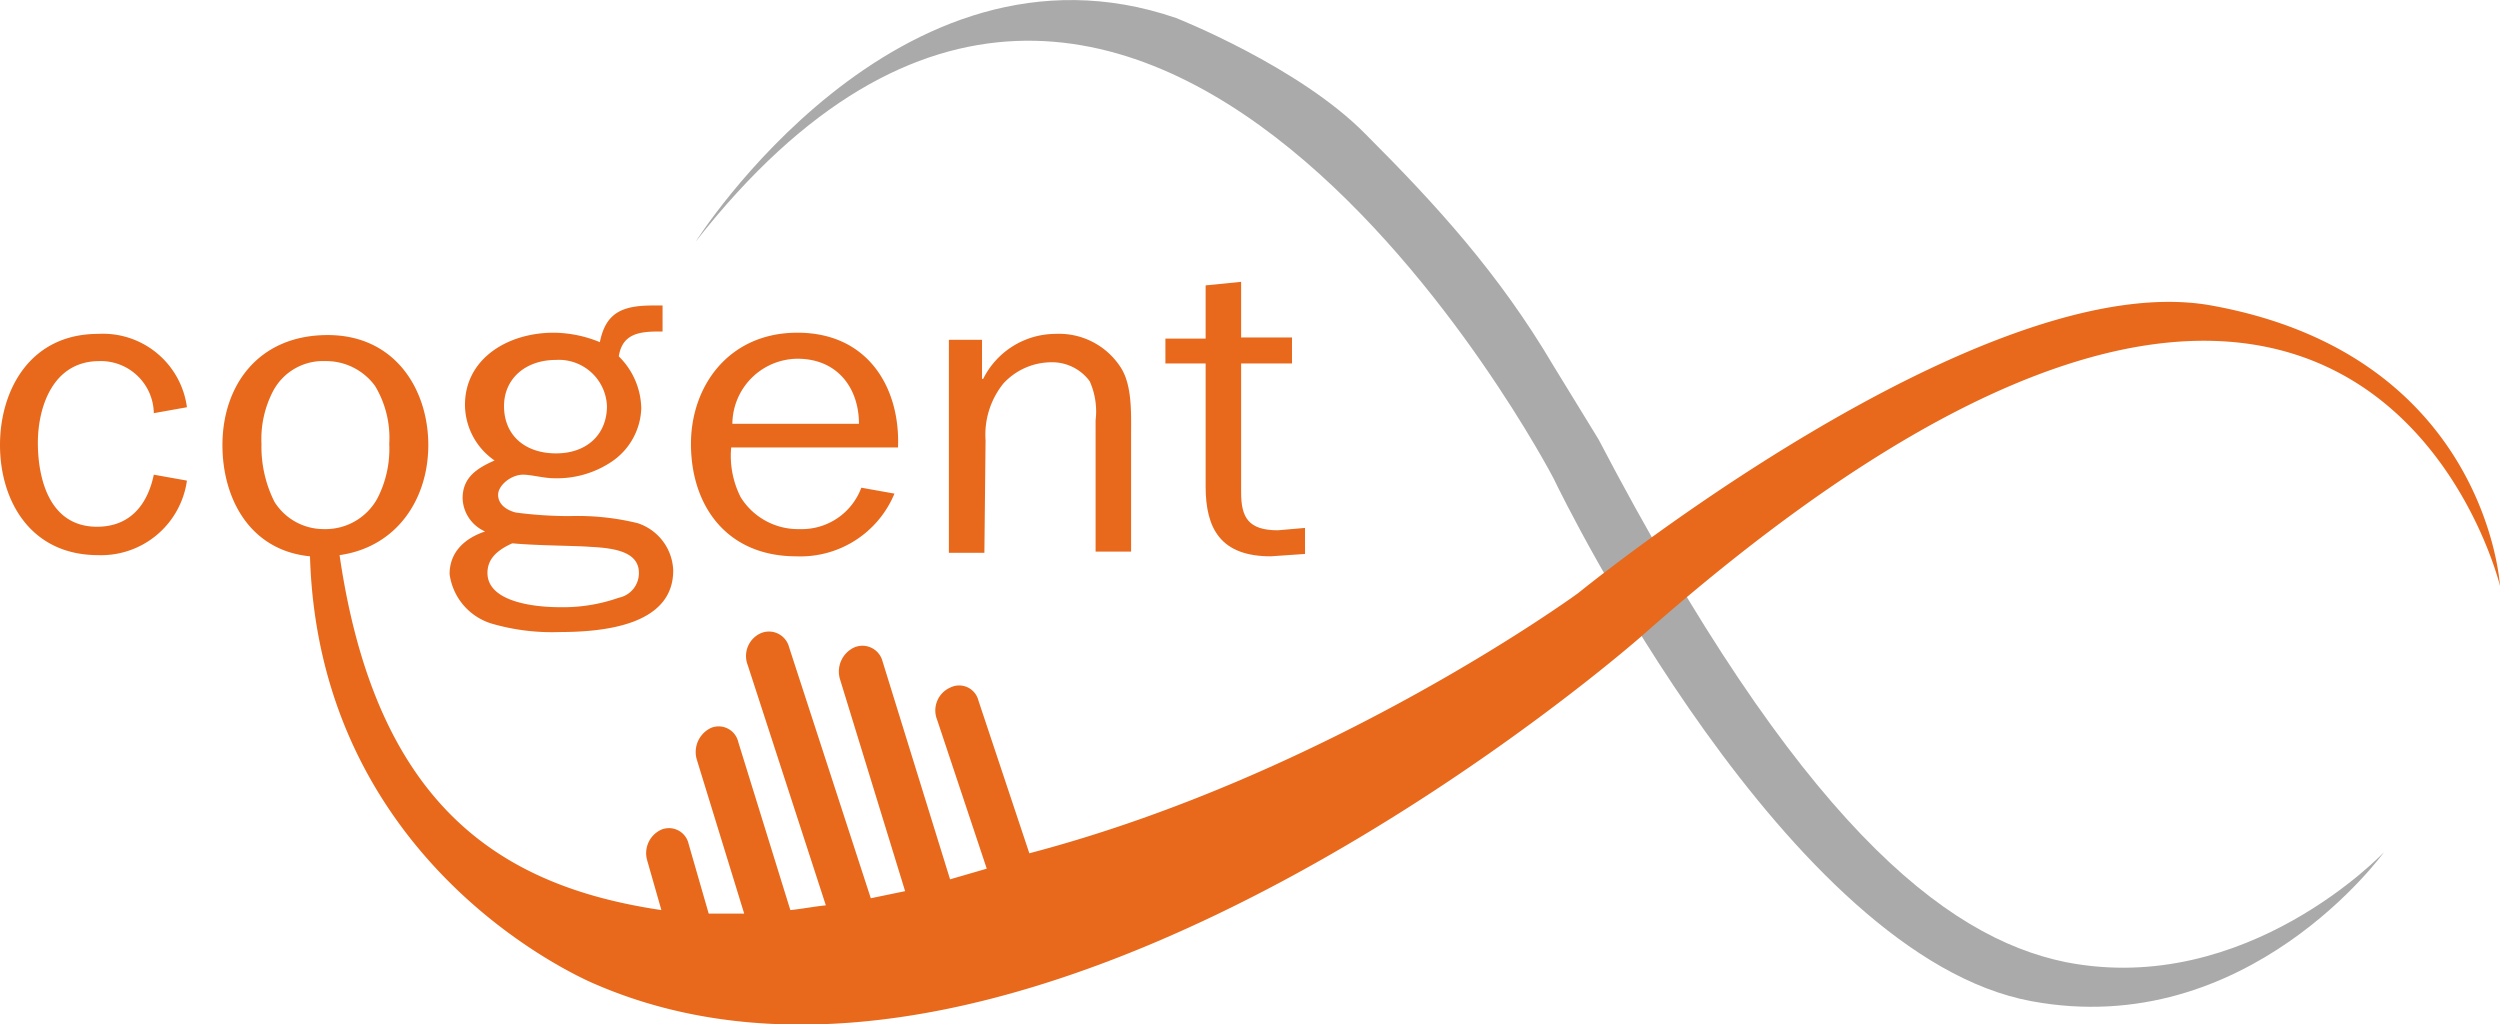
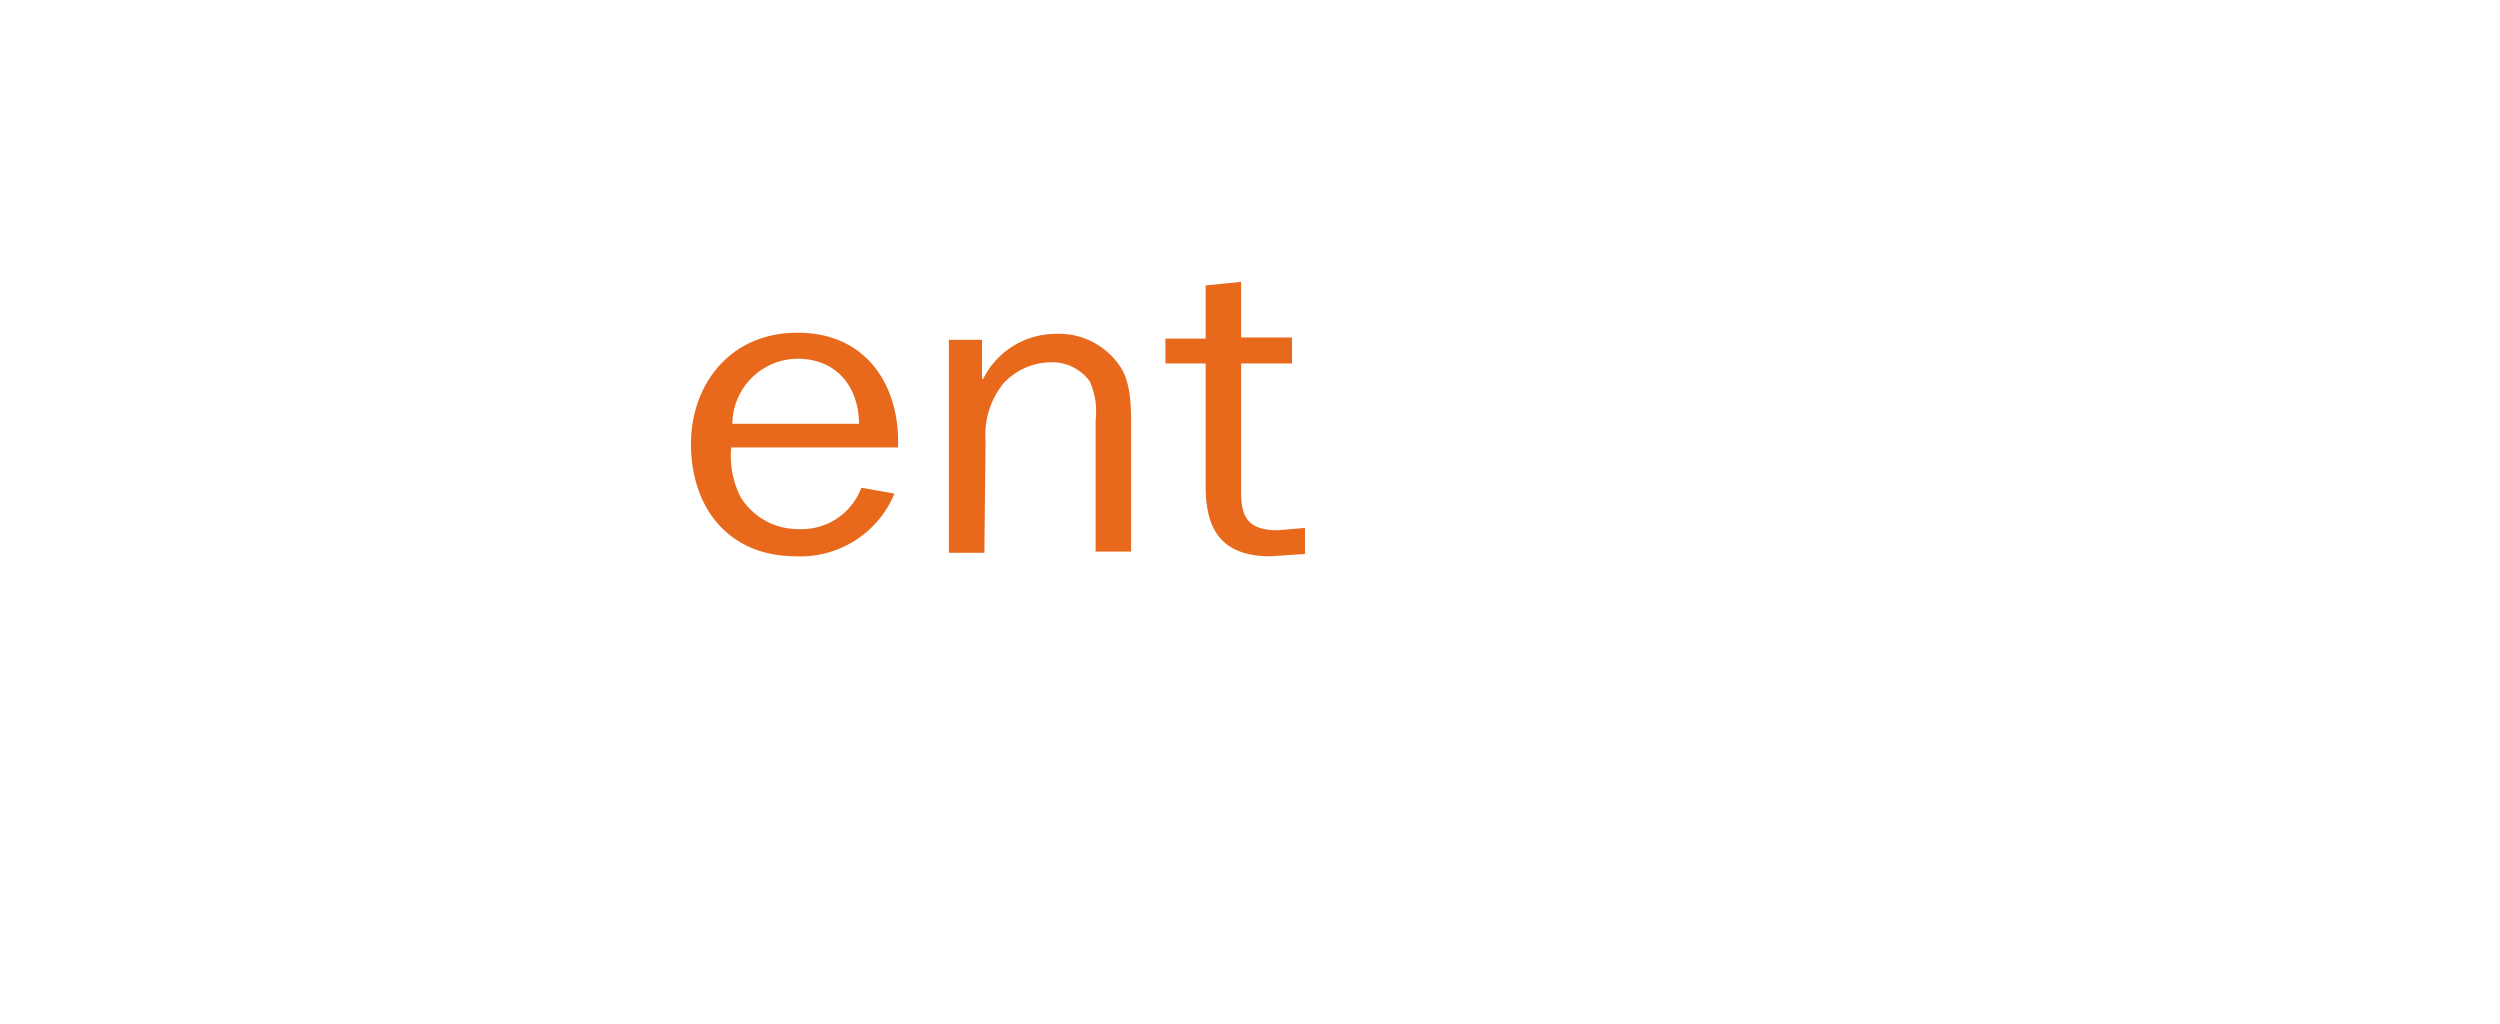
<svg xmlns="http://www.w3.org/2000/svg" viewBox="0 0 211.3 86.59">
-   <path d="M8.6,30.8a4.48,4.48,0,0,1,4.6,4.4l2.8-.5a7.16,7.16,0,0,0-7.5-6.2C2.7,28.5.2,33.3.2,37.9s2.5,9.3,8.3,9.3A7.32,7.32,0,0,0,16,40.9l-2.8-.5c-.5,2.4-1.9,4.4-4.8,4.4-4.1,0-5-4.2-5-7.1s1.2-6.9,5.2-6.9" transform="translate(-0.2 -0.28)" style="fill:#e8691c" />
-   <path d="M41.8,53a18.2,18.2,0,0,0,5.7.7c3.8,0,9.6-.6,9.6-5.2a4.36,4.36,0,0,0-3-4,21.22,21.22,0,0,0-5.7-.6,34.4,34.4,0,0,1-4.6-.3c-.8-.2-1.5-.7-1.5-1.5s1.1-1.7,2.1-1.7c.7,0,1.8.3,2.6.3a8.28,8.28,0,0,0,4.9-1.4,5.66,5.66,0,0,0,2.5-4.5,6.31,6.31,0,0,0-1.9-4.4c.3-1.9,1.7-2.1,3.4-2.1h.3V26.1h-.8c-2.6,0-4,.6-4.5,3.1a10.46,10.46,0,0,0-3.9-.8c-3.9,0-7.5,2.2-7.5,6.1A5.75,5.75,0,0,0,42,39.2c-1.6.7-2.7,1.5-2.7,3.2a3.17,3.17,0,0,0,1.9,2.8c-1.8.6-3,1.8-3,3.6A5.07,5.07,0,0,0,41.8,53m5.4-22.3a4.07,4.07,0,0,1,4.3,3.9c0,2.4-1.7,4-4.3,4s-4.4-1.5-4.4-4c0-2.3,1.8-3.9,4.4-3.9M43.5,46.2c2.1.2,5.4.2,6.6.3,2,.1,4.1.4,4.1,2.2a2.12,2.12,0,0,1-1.7,2.1,14.16,14.16,0,0,1-5,.8c-2,0-6.1-.4-6.1-2.9,0-1.3,1-2,2.1-2.5" transform="translate(-0.2 -0.28)" style="fill:#e8691c" />
  <path d="M67.5,47.3A8.6,8.6,0,0,0,75.8,42L73,41.5A5.37,5.37,0,0,1,67.8,45a5.71,5.71,0,0,1-5-2.7,7.72,7.72,0,0,1-.8-4.2H76.1c.2-5-2.5-9.7-8.5-9.7-5.8,0-9,4.5-9,9.4,0,5.2,3,9.5,8.9,9.5m.1-16.7c3.4,0,5.2,2.5,5.2,5.5H62.1a5.55,5.55,0,0,1,5.5-5.5" transform="translate(-0.2 -0.28)" style="fill:#e8691c" />
  <path d="M83.5,37.5A6.9,6.9,0,0,1,85,32.7a5.53,5.53,0,0,1,4-1.8,3.94,3.94,0,0,1,3.3,1.6,6.22,6.22,0,0,1,.5,3.3V46.9h3V37c0-1.8.1-4.2-.9-5.7a6.2,6.2,0,0,0-5.5-2.8,6.85,6.85,0,0,0-6.1,3.8h-.1V29H80.4V47h3l.1-9.5Z" transform="translate(-0.2 -0.28)" style="fill:#e8691c" />
  <path d="M102.1,41.4c0,3.6,1.3,5.9,5.5,5.9l2.9-.2V44.9l-2.3.2c-2.5,0-3.1-1.1-3.1-3.2V31h4.3V28.8h-4.3V24.1l-3,.3v4.5H98.7V31h3.4Z" transform="translate(-0.2 -0.28)" style="fill:#e8691c" />
-   <path d="M135.3,37.4c16.9,32.3,29.2,42.1,39.5,44.2,15.3,3,26.9-9.3,26.9-9.3s-11.5,16-29.8,12.6c-20.6-3.8-39.5-42.3-40.4-44.2,0,0-35.2-67.6-72.5-20,0,0,17-27,40.6-18.9,0,0,10.4,4.1,16,9.8,6,6,11.3,11.8,15.9,19.6" transform="translate(-0.2 -0.28)" style="fill:#aaa" />
-   <path d="M187.1,26.1c-19.4-3.5-53.5,24.3-53.5,24.3s-20.9,15.3-46.4,22L82.9,59.5a1.68,1.68,0,0,0-2.4-1.1,2.11,2.11,0,0,0-1.1,2.7l4.2,12.6-3.1.9L74.8,56.2A1.76,1.76,0,0,0,72.4,55a2.25,2.25,0,0,0-1.2,2.7l5.5,17.9-2.9.6L66.9,55a1.76,1.76,0,0,0-2.4-1.2,2.11,2.11,0,0,0-1.1,2.7L70,76.8c-1,.1-2,.3-3,.4L62.6,63a1.7,1.7,0,0,0-2.3-1.2,2.25,2.25,0,0,0-1.2,2.7l4,13h-3l-1.7-5.9a1.7,1.7,0,0,0-2.3-1.2A2.18,2.18,0,0,0,54.9,73l1.2,4.2c-13.5-2-24.1-8.7-27.2-30,4.9-.7,7.5-4.8,7.5-9.3,0-4.7-2.8-9.3-8.5-9.3-5.9,0-8.9,4.3-8.9,9.3,0,4.5,2.3,8.9,7.4,9.4.8,26.8,24.2,36.2,24.2,36.2C87.6,99.4,139,54,139,54c60.6-53.5,72.5-4.2,72.5-4.2s-1.1-19.5-24.4-23.7M23.4,42.7a10.35,10.35,0,0,1-1.1-4.9,8.75,8.75,0,0,1,1-4.5,4.77,4.77,0,0,1,4.4-2.5,5.12,5.12,0,0,1,4.2,2.1,8.52,8.52,0,0,1,1.2,4.9,9.12,9.12,0,0,1-1,4.6A5,5,0,0,1,27.6,45a4.91,4.91,0,0,1-4.2-2.3" transform="translate(-0.2 -0.28)" style="fill:#e8691c" />
</svg>